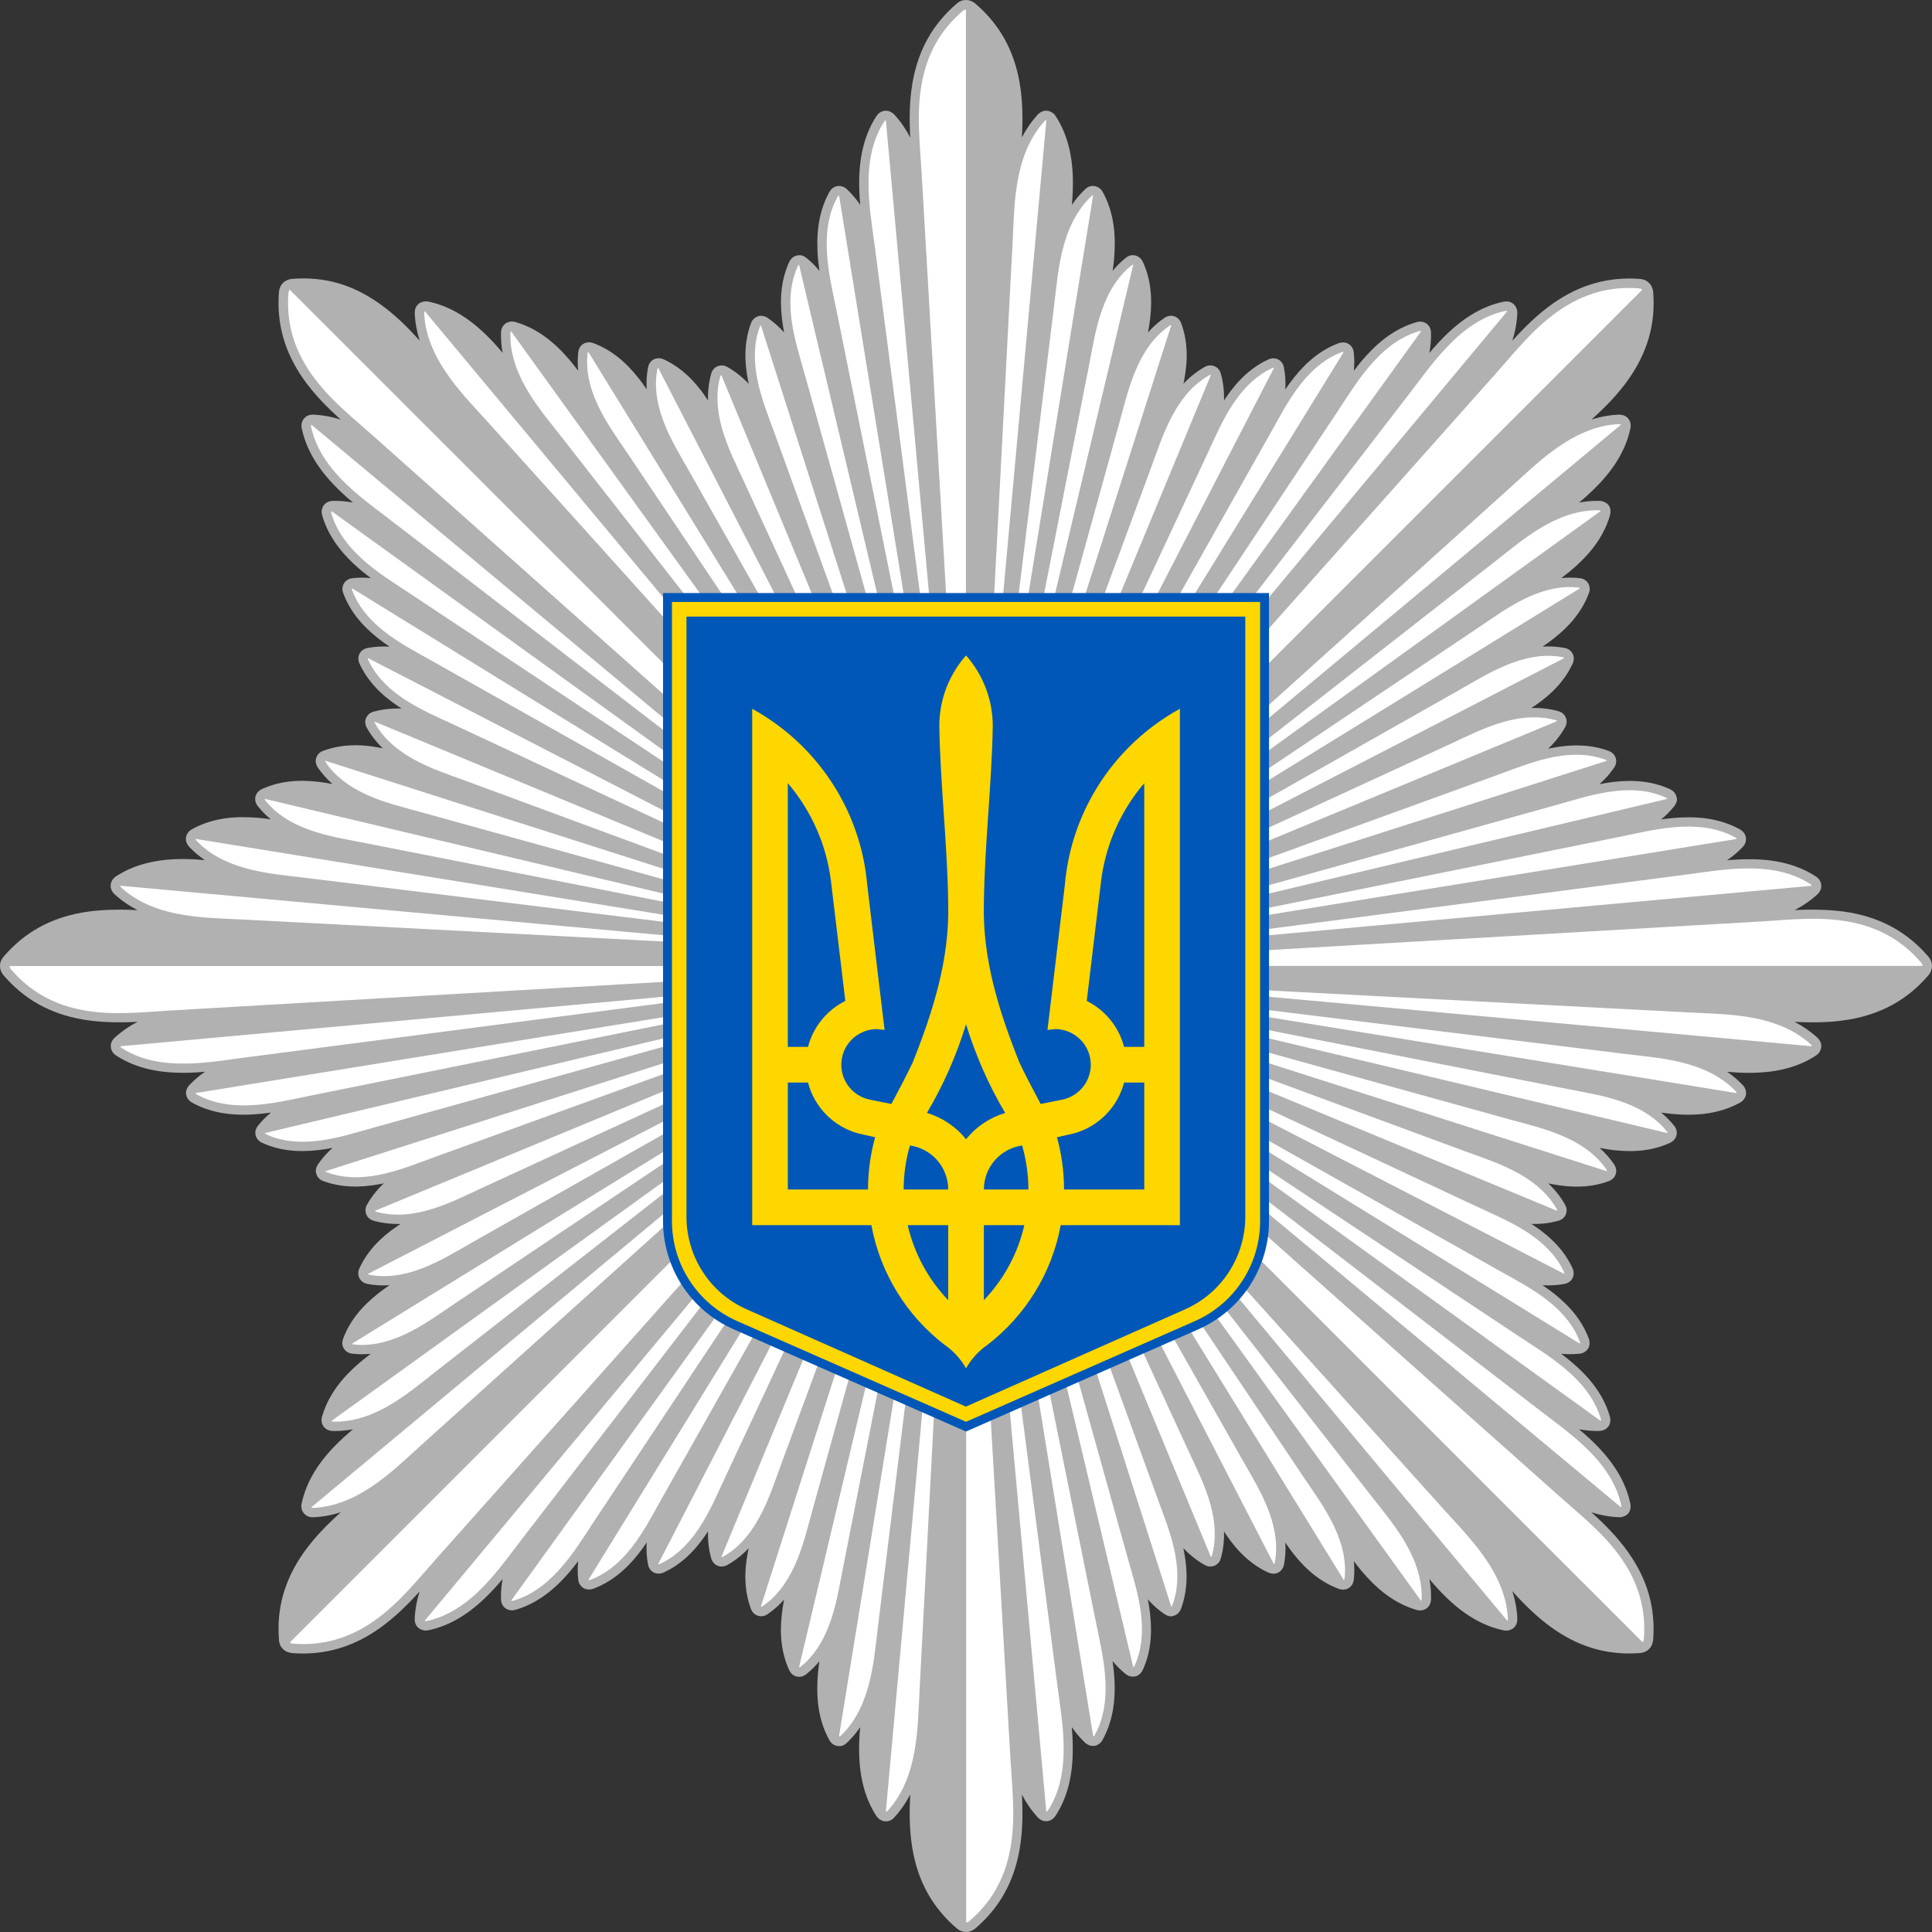
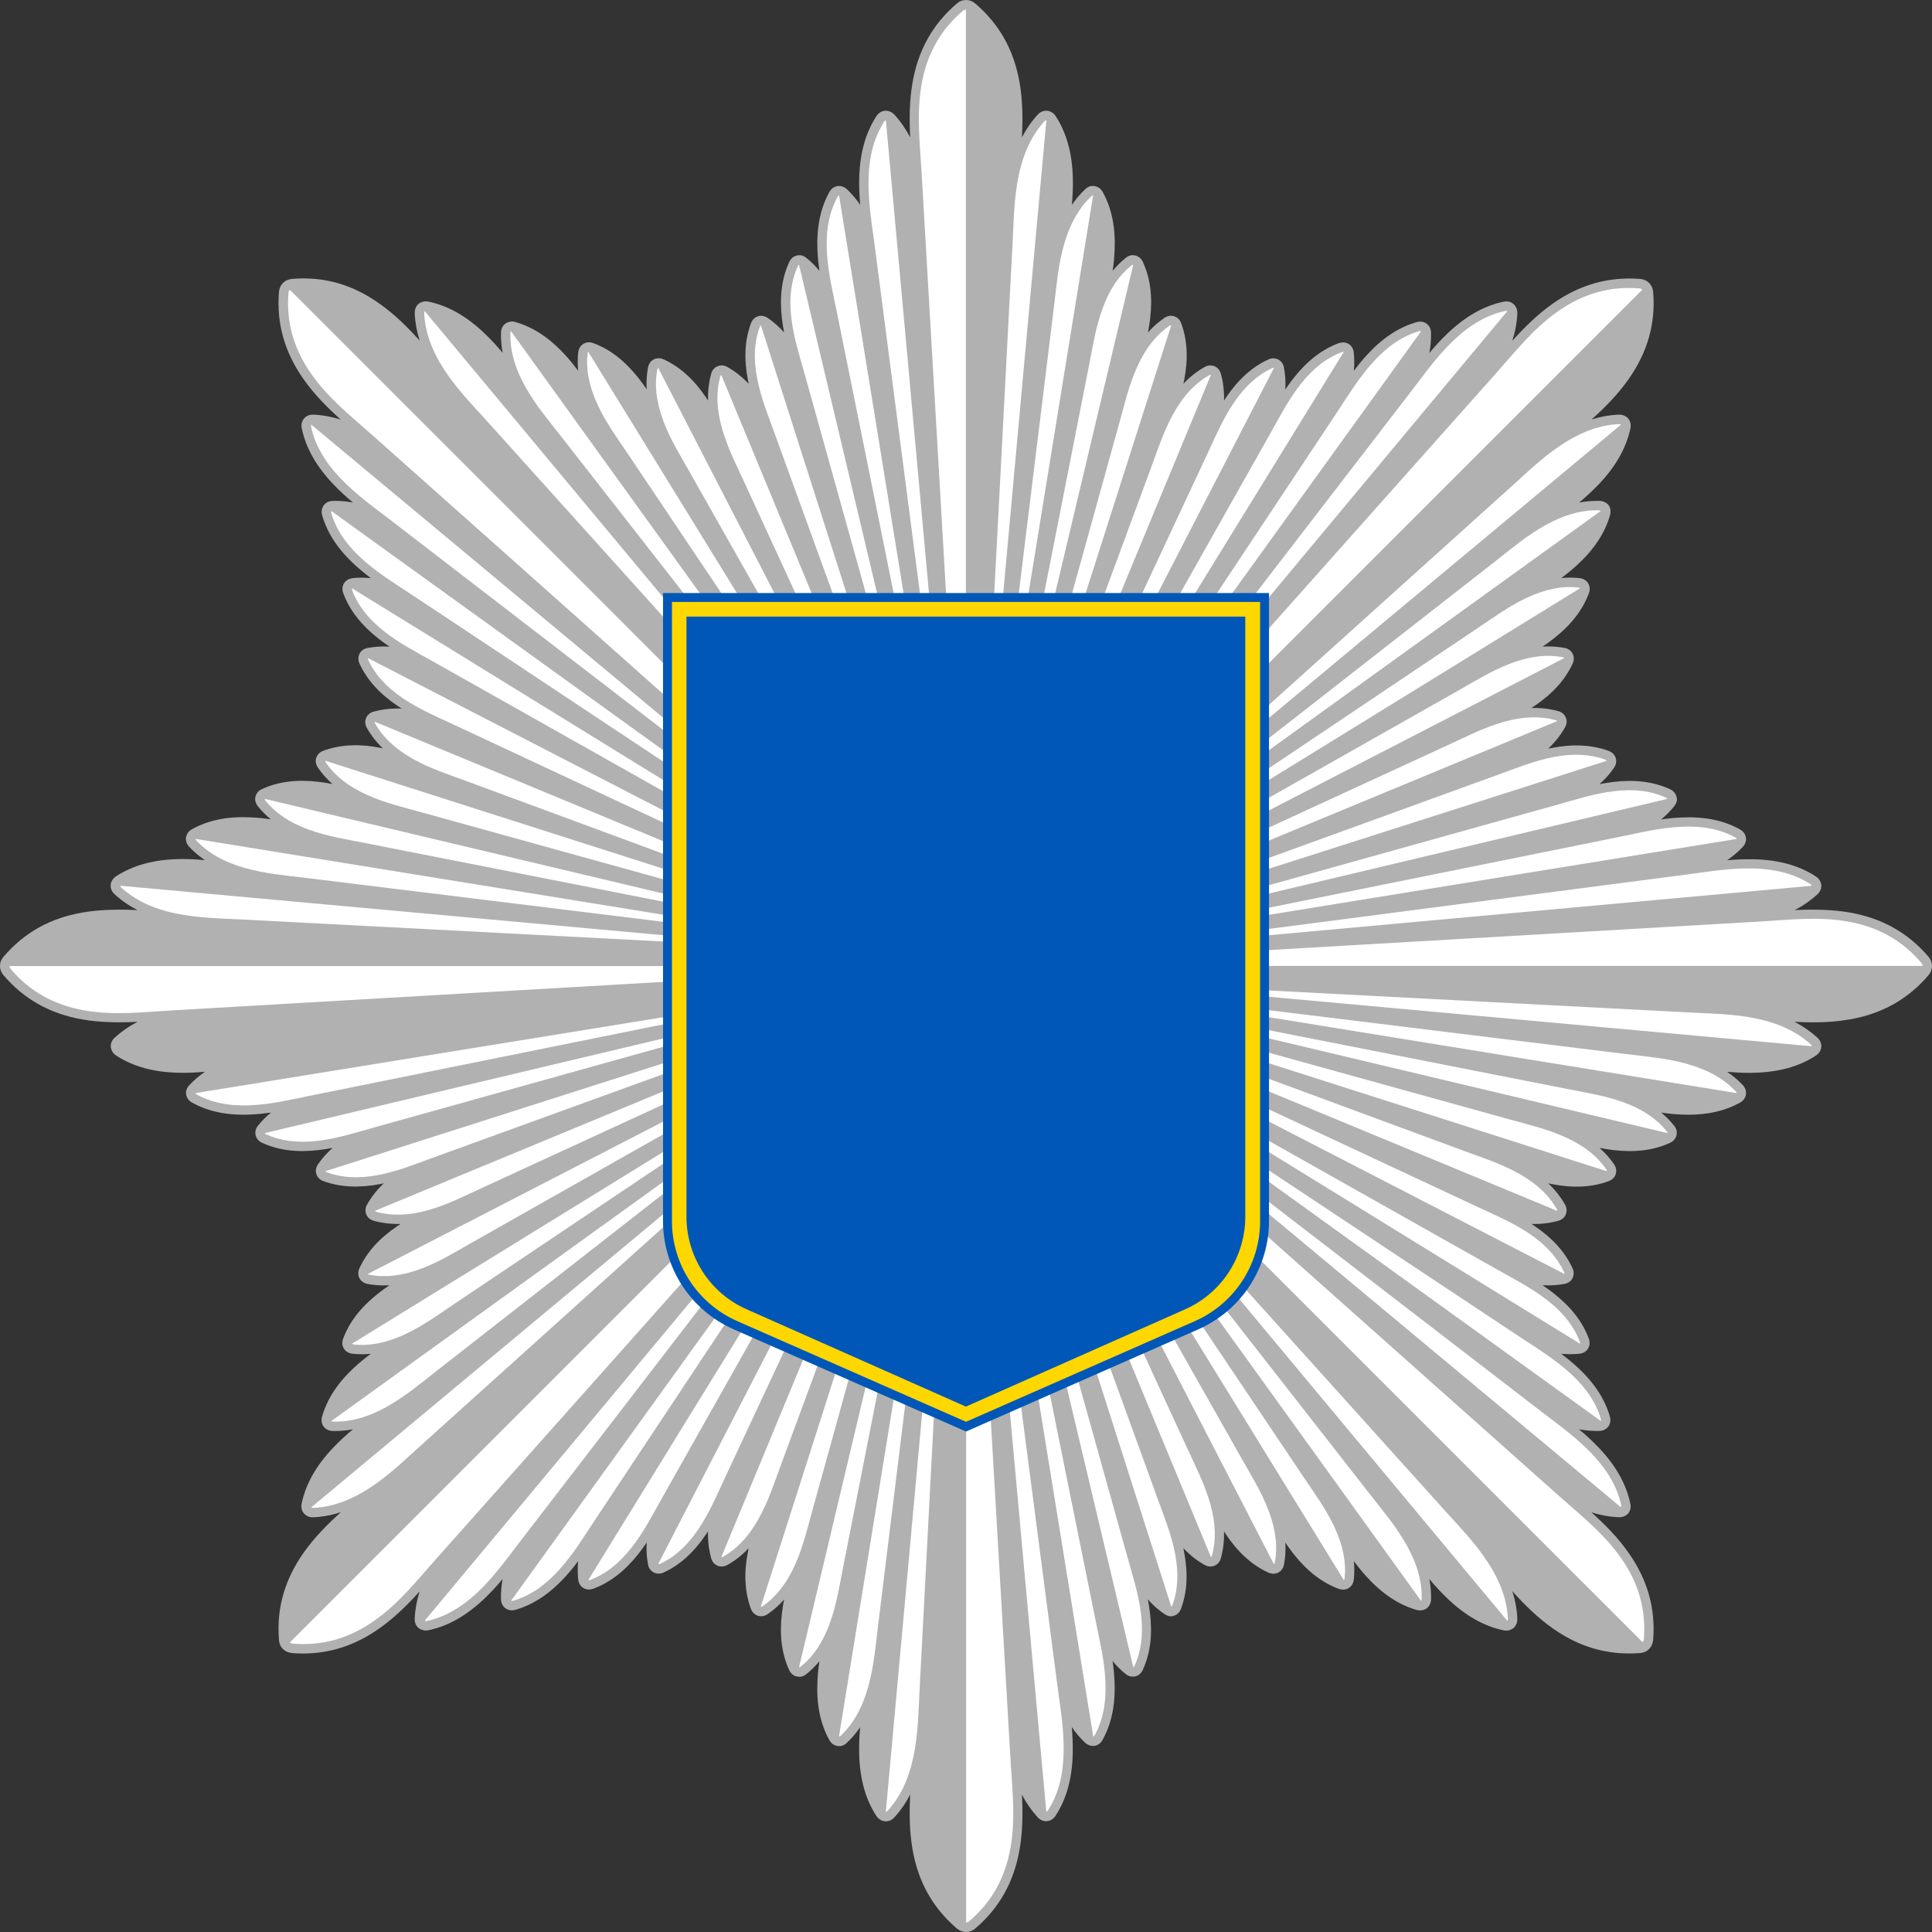
<svg xmlns="http://www.w3.org/2000/svg" width="48" height="48" viewBox="0 0 48 48" fill="none">
  <rect x="0" y="0" width="48" height="48" fill="#333333" stroke="none" />
  <g clip-path="url(#clip0_6761_223948)">
    <path d="M24.001 48H23.999C23.915 47.999 23.838 47.968 23.768 47.909C23.171 47.395 22.813 46.755 22.672 45.95C22.591 45.481 22.591 45.026 22.614 44.582C22.506 44.793 22.376 44.981 22.223 45.148C22.219 45.153 22.215 45.157 22.211 45.161C22.143 45.234 22.063 45.251 22.009 45.251C22.005 45.251 22 45.251 21.997 45.251C21.971 45.25 21.946 45.244 21.923 45.235C21.872 45.218 21.818 45.184 21.773 45.117C21.501 44.698 21.362 44.194 21.346 43.574C21.34 43.349 21.351 43.128 21.37 42.912C21.274 43.054 21.165 43.182 21.044 43.296L21.039 43.301C20.958 43.376 20.89 43.387 20.826 43.38C20.819 43.38 20.811 43.379 20.804 43.378C20.797 43.377 20.79 43.375 20.783 43.373C20.732 43.361 20.657 43.327 20.605 43.232C20.379 42.825 20.283 42.348 20.309 41.772C20.316 41.602 20.334 41.436 20.357 41.273C20.258 41.393 20.151 41.499 20.033 41.594C19.968 41.645 19.909 41.666 19.824 41.658C19.807 41.656 19.791 41.653 19.775 41.648C19.727 41.632 19.654 41.593 19.608 41.495C19.422 41.088 19.362 40.629 19.426 40.086C19.44 39.969 19.458 39.854 19.48 39.742C19.357 39.881 19.221 40.001 19.073 40.102C19.067 40.106 19.061 40.11 19.056 40.113C18.997 40.148 18.939 40.165 18.866 40.151C18.846 40.149 18.826 40.143 18.808 40.135C18.762 40.116 18.694 40.071 18.656 39.971C18.502 39.552 18.477 39.089 18.582 38.553C18.588 38.523 18.594 38.494 18.6 38.465C18.441 38.634 18.266 38.772 18.074 38.88C17.999 38.923 17.909 38.931 17.836 38.904C17.833 38.903 17.83 38.901 17.827 38.9C17.784 38.882 17.706 38.835 17.672 38.722L17.669 38.713C17.61 38.5 17.584 38.278 17.591 38.044C17.575 38.069 17.559 38.094 17.542 38.119C17.237 38.571 16.893 38.882 16.489 39.068C16.483 39.071 16.477 39.073 16.471 39.076C16.416 39.097 16.364 39.103 16.302 39.089C16.282 39.085 16.263 39.078 16.244 39.069L16.241 39.067C16.199 39.045 16.128 38.993 16.102 38.881C16.102 38.876 16.101 38.872 16.1 38.867C16.066 38.691 16.055 38.51 16.067 38.324C16.002 38.419 15.934 38.513 15.861 38.606C15.522 39.034 15.155 39.317 14.739 39.472C14.713 39.482 14.659 39.492 14.632 39.492C14.611 39.492 14.585 39.488 14.56 39.481C14.537 39.476 14.515 39.467 14.493 39.454C14.452 39.429 14.381 39.368 14.366 39.246C14.35 39.094 14.349 38.941 14.364 38.786C14.265 38.918 14.16 39.048 14.045 39.173C13.656 39.599 13.25 39.868 12.803 39.996C12.793 39.999 12.782 40.001 12.771 40.003C12.708 40.014 12.667 40.007 12.619 39.989C12.594 39.98 12.57 39.968 12.549 39.951C12.512 39.922 12.451 39.855 12.447 39.736C12.442 39.568 12.456 39.399 12.488 39.23C12.349 39.396 12.2 39.559 12.037 39.715C11.589 40.142 11.133 40.4 10.646 40.503C10.63 40.506 10.592 40.511 10.576 40.511C10.546 40.511 10.508 40.502 10.474 40.489C10.438 40.477 10.407 40.457 10.381 40.43C10.355 40.407 10.299 40.336 10.303 40.214C10.313 39.988 10.354 39.764 10.425 39.539C10.128 39.867 9.808 40.188 9.42 40.461C8.826 40.878 8.206 41.081 7.525 41.081C7.438 41.081 7.35 41.078 7.262 41.071C7.25 41.07 7.237 41.068 7.225 41.065C7.149 41.053 7.091 41.025 7.045 40.983C7.035 40.975 7.027 40.966 7.018 40.957C7.015 40.953 7.012 40.949 7.009 40.945C6.972 40.91 6.94 40.838 6.931 40.751C6.93 40.742 6.93 40.732 6.93 40.722C6.871 39.956 7.071 39.25 7.54 38.581C7.814 38.192 8.137 37.87 8.468 37.571C8.24 37.644 8.014 37.686 7.786 37.696C7.676 37.704 7.595 37.649 7.557 37.607L7.552 37.601C7.519 37.563 7.468 37.481 7.494 37.356C7.598 36.867 7.855 36.411 8.283 35.962C8.438 35.799 8.601 35.65 8.768 35.511C8.619 35.539 8.472 35.553 8.325 35.553H8.324L8.264 35.552C8.152 35.548 8.087 35.497 8.054 35.459C8.049 35.454 8.044 35.447 8.04 35.442C8.011 35.402 7.967 35.318 8.001 35.197C8.129 34.749 8.398 34.343 8.824 33.954C8.95 33.839 9.079 33.734 9.212 33.635C9.137 33.642 9.064 33.646 8.99 33.646C8.91 33.646 8.832 33.641 8.755 33.633C8.75 33.632 8.745 33.632 8.74 33.63C8.628 33.613 8.571 33.548 8.546 33.509C8.542 33.502 8.538 33.496 8.535 33.489C8.534 33.487 8.533 33.486 8.532 33.484C8.518 33.461 8.486 33.383 8.519 33.278C8.521 33.271 8.523 33.266 8.525 33.26C8.68 32.843 8.964 32.476 9.392 32.138C9.485 32.064 9.58 31.996 9.675 31.932C9.628 31.934 9.58 31.936 9.533 31.936C9.399 31.936 9.266 31.924 9.138 31.9C9.134 31.899 9.13 31.899 9.126 31.898C9.009 31.874 8.955 31.802 8.933 31.761C8.931 31.759 8.93 31.756 8.928 31.753C8.928 31.752 8.927 31.752 8.927 31.751C8.907 31.708 8.88 31.621 8.929 31.512C9.115 31.106 9.426 30.762 9.879 30.457C9.903 30.44 9.928 30.424 9.953 30.408C9.722 30.415 9.501 30.389 9.292 30.332C9.288 30.331 9.285 30.33 9.281 30.328C9.174 30.296 9.124 30.229 9.102 30.177C9.097 30.167 9.094 30.157 9.091 30.145C9.076 30.097 9.068 30.018 9.119 29.928C9.228 29.735 9.366 29.56 9.536 29.399C9.508 29.406 9.479 29.411 9.45 29.417C8.918 29.52 8.448 29.496 8.034 29.344C7.931 29.307 7.886 29.235 7.867 29.188C7.861 29.174 7.857 29.159 7.854 29.144V29.143C7.845 29.121 7.832 29.029 7.9 28.929C8.002 28.779 8.123 28.643 8.263 28.518C8.15 28.541 8.035 28.559 7.917 28.573C7.373 28.637 6.915 28.578 6.511 28.392C6.423 28.351 6.382 28.289 6.363 28.243C6.354 28.222 6.348 28.201 6.346 28.179C6.339 28.129 6.344 28.05 6.408 27.969C6.503 27.85 6.611 27.741 6.732 27.642C6.568 27.665 6.402 27.682 6.232 27.69C5.651 27.717 5.178 27.619 4.772 27.394C4.672 27.337 4.639 27.258 4.628 27.208C4.624 27.191 4.622 27.174 4.622 27.157C4.619 27.136 4.622 27.046 4.704 26.959C4.82 26.836 4.95 26.726 5.093 26.628C4.915 26.644 4.735 26.654 4.552 26.654L4.429 26.652C3.81 26.637 3.306 26.497 2.888 26.226C2.799 26.167 2.768 26.094 2.758 26.042C2.754 26.026 2.752 26.009 2.752 25.992V25.992C2.75 25.956 2.759 25.863 2.851 25.779C3.019 25.626 3.206 25.496 3.417 25.387C2.937 25.412 2.458 25.4 2.05 25.328C1.245 25.188 0.604 24.83 0.092 24.235C0.033 24.165 0.002 24.089 0 24.01C-0 23.997 0 23.983 0.002 23.97C0.001 23.913 0.031 23.837 0.09 23.767C0.604 23.169 1.244 22.811 2.05 22.671C2.458 22.599 2.938 22.588 3.417 22.612C3.205 22.503 3.016 22.372 2.848 22.218C2.755 22.134 2.746 22.04 2.749 21.992C2.749 21.988 2.75 21.985 2.75 21.982C2.752 21.959 2.757 21.937 2.766 21.916C2.784 21.867 2.817 21.815 2.883 21.772C3.302 21.5 3.806 21.36 4.425 21.344L4.548 21.343C4.731 21.343 4.911 21.353 5.089 21.369C4.948 21.273 4.821 21.165 4.707 21.046C4.706 21.045 4.706 21.044 4.705 21.044C4.704 21.043 4.703 21.041 4.702 21.04C4.702 21.04 4.702 21.04 4.702 21.04C4.618 20.949 4.615 20.86 4.62 20.815C4.621 20.808 4.622 20.802 4.623 20.796C4.625 20.784 4.629 20.772 4.633 20.761C4.648 20.713 4.685 20.65 4.767 20.603C5.176 20.377 5.646 20.279 6.228 20.307C6.398 20.314 6.564 20.331 6.727 20.355C6.607 20.256 6.5 20.148 6.406 20.03C6.334 19.939 6.335 19.853 6.344 19.805C6.346 19.792 6.35 19.779 6.354 19.767C6.371 19.719 6.411 19.649 6.507 19.605C6.91 19.419 7.369 19.36 7.914 19.424C8.031 19.438 8.146 19.456 8.259 19.478C8.119 19.354 7.999 19.218 7.897 19.07C7.895 19.066 7.893 19.063 7.891 19.06C7.83 18.964 7.841 18.877 7.855 18.832C7.86 18.816 7.867 18.8 7.875 18.785C7.899 18.739 7.945 18.683 8.034 18.652C8.446 18.5 8.911 18.474 9.447 18.579C9.468 18.584 9.489 18.588 9.511 18.592C9.35 18.438 9.219 18.269 9.115 18.085C9.054 17.978 9.075 17.888 9.093 17.844C9.096 17.835 9.1 17.826 9.104 17.818C9.128 17.774 9.176 17.713 9.273 17.683C9.276 17.682 9.279 17.682 9.282 17.681V17.681C9.502 17.62 9.736 17.595 9.979 17.604C9.946 17.584 9.914 17.562 9.882 17.541C9.429 17.236 9.118 16.891 8.932 16.488C8.889 16.39 8.903 16.312 8.922 16.265C8.922 16.265 8.922 16.264 8.923 16.263C8.925 16.256 8.928 16.25 8.931 16.244C8.932 16.242 8.933 16.239 8.935 16.237C8.957 16.195 9.012 16.122 9.13 16.099C9.31 16.065 9.492 16.055 9.677 16.066C9.582 16.001 9.487 15.933 9.394 15.859C8.966 15.521 8.682 15.154 8.528 14.737C8.525 14.731 8.524 14.726 8.522 14.72C8.491 14.623 8.516 14.549 8.538 14.506C8.541 14.5 8.545 14.494 8.549 14.488C8.574 14.449 8.633 14.382 8.748 14.366C8.759 14.364 8.771 14.363 8.782 14.363C8.881 14.349 9.058 14.347 9.214 14.363C9.082 14.264 8.952 14.158 8.826 14.043C8.401 13.655 8.132 13.248 8.004 12.802C7.97 12.678 8.014 12.595 8.043 12.556L8.052 12.544C8.083 12.506 8.149 12.449 8.264 12.445L8.327 12.444C8.474 12.444 8.622 12.458 8.77 12.486C8.604 12.347 8.44 12.198 8.285 12.035C7.858 11.586 7.6 11.131 7.497 10.643C7.471 10.516 7.522 10.434 7.555 10.396C7.559 10.391 7.563 10.387 7.567 10.383L7.57 10.38C7.591 10.356 7.658 10.301 7.772 10.301C8.007 10.311 8.236 10.352 8.465 10.425C8.135 10.127 7.813 9.806 7.54 9.418C7.07 8.749 6.87 8.043 6.93 7.26C6.93 7.257 6.93 7.254 6.931 7.251C6.939 7.162 6.972 7.088 7.028 7.032C7.032 7.027 7.037 7.022 7.042 7.018C7.1 6.966 7.172 6.936 7.259 6.928C8.065 6.867 8.75 7.067 9.42 7.538C9.808 7.811 10.13 8.133 10.427 8.463C10.355 8.237 10.314 8.012 10.304 7.785C10.299 7.665 10.352 7.594 10.388 7.56C10.392 7.556 10.396 7.552 10.4 7.549C10.401 7.548 10.402 7.547 10.404 7.546C10.417 7.535 10.431 7.526 10.446 7.518L10.447 7.519C10.449 7.518 10.452 7.517 10.454 7.515C10.52 7.486 10.586 7.48 10.648 7.494C11.133 7.596 11.588 7.854 12.037 8.281C12.201 8.436 12.349 8.6 12.488 8.766C12.456 8.597 12.443 8.43 12.447 8.262C12.451 8.141 12.513 8.074 12.549 8.045C12.549 8.045 12.549 8.045 12.549 8.045C12.555 8.041 12.56 8.037 12.565 8.033C12.571 8.029 12.578 8.025 12.585 8.022C12.596 8.016 12.607 8.011 12.618 8.007C12.684 7.983 12.744 7.983 12.802 8C13.25 8.128 13.657 8.397 14.045 8.823C14.16 8.948 14.265 9.078 14.364 9.21C14.349 9.056 14.35 8.903 14.366 8.753C14.38 8.641 14.438 8.581 14.479 8.552C14.504 8.534 14.533 8.521 14.563 8.514C14.626 8.497 14.678 8.502 14.734 8.522C15.156 8.678 15.523 8.962 15.861 9.391C15.934 9.483 16.003 9.577 16.067 9.673C16.055 9.486 16.067 9.306 16.1 9.129C16.124 9.011 16.192 8.956 16.236 8.932C16.253 8.923 16.271 8.916 16.289 8.911C16.358 8.892 16.419 8.899 16.478 8.924C16.482 8.925 16.485 8.927 16.489 8.928C16.893 9.114 17.238 9.425 17.543 9.878C17.559 9.902 17.576 9.927 17.591 9.952C17.584 9.719 17.611 9.498 17.669 9.286C17.702 9.167 17.781 9.118 17.826 9.099C17.84 9.093 17.856 9.088 17.872 9.085C17.945 9.069 18.005 9.082 18.067 9.115C18.263 9.226 18.44 9.365 18.602 9.536C18.595 9.507 18.589 9.478 18.583 9.448C18.479 8.913 18.503 8.45 18.657 8.033C18.697 7.927 18.768 7.883 18.815 7.864C18.82 7.862 18.825 7.86 18.831 7.858C18.907 7.834 18.998 7.848 19.071 7.897C19.221 8 19.357 8.12 19.481 8.26C19.46 8.147 19.441 8.033 19.427 7.915C19.364 7.373 19.423 6.913 19.608 6.509C19.654 6.41 19.727 6.37 19.774 6.355C19.775 6.354 19.776 6.354 19.777 6.354C19.792 6.349 19.807 6.345 19.823 6.343C19.886 6.336 19.95 6.34 20.033 6.407C20.152 6.501 20.259 6.608 20.358 6.729C20.335 6.566 20.317 6.399 20.31 6.23C20.284 5.654 20.381 5.176 20.606 4.77C20.664 4.666 20.748 4.634 20.798 4.625C20.801 4.624 20.804 4.624 20.806 4.623C20.819 4.621 20.829 4.62 20.845 4.621C20.898 4.621 20.971 4.635 21.042 4.702C21.164 4.818 21.274 4.947 21.372 5.09C21.352 4.873 21.342 4.653 21.347 4.427C21.363 3.808 21.503 3.304 21.774 2.886C21.837 2.789 21.92 2.761 21.971 2.754C21.975 2.753 21.978 2.753 21.981 2.752C21.988 2.751 21.993 2.748 22.001 2.751C22.01 2.751 22.019 2.751 22.028 2.752C22.084 2.756 22.149 2.777 22.212 2.84C22.215 2.843 22.219 2.847 22.222 2.85C22.375 3.017 22.505 3.205 22.614 3.416C22.591 2.973 22.591 2.518 22.672 2.05C22.813 1.244 23.171 0.604 23.767 0.092C23.774 0.086 23.783 0.079 23.791 0.074C23.838 0.031 23.914 0.001 23.995 0H24.004C24.088 0.001 24.165 0.031 24.235 0.091L24.239 0.095C24.833 0.607 25.19 1.246 25.331 2.05C25.412 2.517 25.412 2.972 25.389 3.414C25.498 3.204 25.628 3.016 25.781 2.849C25.858 2.767 25.938 2.75 25.992 2.75H25.997C26.028 2.75 26.058 2.756 26.086 2.769C26.133 2.786 26.182 2.818 26.223 2.877C26.225 2.88 26.226 2.882 26.228 2.885H26.228C26.499 3.303 26.639 3.807 26.655 4.426C26.66 4.652 26.65 4.873 26.631 5.09C26.728 4.947 26.837 4.819 26.959 4.703C27.04 4.626 27.11 4.616 27.174 4.62C27.182 4.62 27.189 4.621 27.197 4.623C27.204 4.624 27.21 4.625 27.216 4.627C27.266 4.639 27.342 4.672 27.395 4.767C27.621 5.175 27.718 5.653 27.692 6.228C27.685 6.399 27.668 6.565 27.644 6.729C27.743 6.608 27.851 6.501 27.969 6.407L27.976 6.401C28.068 6.331 28.146 6.333 28.204 6.347C28.215 6.349 28.225 6.352 28.234 6.356C28.282 6.372 28.351 6.413 28.394 6.508C28.58 6.911 28.639 7.371 28.575 7.914C28.561 8.032 28.543 8.147 28.521 8.26C28.644 8.121 28.779 8.001 28.927 7.9C28.93 7.898 28.933 7.896 28.936 7.894C29.006 7.848 29.094 7.833 29.168 7.856C29.175 7.858 29.183 7.861 29.19 7.864C29.237 7.883 29.31 7.928 29.347 8.034C29.5 8.448 29.524 8.911 29.42 9.447C29.414 9.477 29.408 9.506 29.401 9.535C29.561 9.365 29.736 9.227 29.928 9.118C29.932 9.116 29.935 9.114 29.939 9.112C29.995 9.082 30.061 9.069 30.135 9.086C30.147 9.089 30.16 9.093 30.172 9.098C30.218 9.116 30.299 9.165 30.332 9.286C30.391 9.499 30.417 9.72 30.41 9.952C30.425 9.928 30.441 9.904 30.457 9.88C30.763 9.428 31.107 9.117 31.511 8.931C31.514 8.929 31.518 8.927 31.522 8.926C31.581 8.901 31.638 8.894 31.707 8.912C31.721 8.916 31.735 8.921 31.749 8.927C31.751 8.928 31.752 8.929 31.754 8.929C31.758 8.932 31.763 8.934 31.768 8.937C31.812 8.963 31.878 9.018 31.899 9.13C31.933 9.307 31.944 9.489 31.933 9.676C31.997 9.581 32.065 9.486 32.139 9.393C32.477 8.965 32.844 8.681 33.261 8.526C33.286 8.517 33.34 8.507 33.368 8.507C33.41 8.507 33.45 8.516 33.486 8.534C33.494 8.538 33.501 8.542 33.508 8.546C33.549 8.572 33.619 8.632 33.633 8.753C33.65 8.905 33.651 9.058 33.636 9.213C33.735 9.081 33.84 8.951 33.955 8.825C34.344 8.4 34.75 8.131 35.196 8.003C35.217 7.997 35.262 7.99 35.283 7.99C35.339 7.99 35.392 8.007 35.437 8.037L35.446 8.044C35.455 8.051 35.463 8.058 35.472 8.067C35.495 8.083 35.548 8.149 35.553 8.261C35.557 8.43 35.544 8.6 35.512 8.77C35.651 8.603 35.8 8.44 35.963 8.284C36.412 7.857 36.867 7.599 37.355 7.496C37.371 7.493 37.409 7.488 37.424 7.488C37.491 7.488 37.551 7.51 37.6 7.551C37.608 7.558 37.616 7.566 37.624 7.574C37.624 7.575 37.625 7.576 37.626 7.577C37.66 7.614 37.701 7.682 37.697 7.785C37.687 8.014 37.646 8.24 37.573 8.467C37.871 8.137 38.193 7.814 38.583 7.54C39.253 7.069 39.965 6.872 40.741 6.929C40.742 6.929 40.743 6.93 40.745 6.93C40.852 6.939 40.922 6.983 40.963 7.021L40.969 7.027C40.97 7.028 40.971 7.029 40.973 7.031C41.03 7.089 41.062 7.161 41.072 7.247C41.073 7.257 41.074 7.268 41.074 7.279C41.132 8.045 40.932 8.751 40.463 9.419C40.191 9.806 39.871 10.126 39.543 10.422C39.767 10.351 39.99 10.311 40.215 10.301H40.216C40.325 10.301 40.39 10.339 40.426 10.371C40.432 10.376 40.437 10.382 40.442 10.387C40.445 10.39 40.448 10.393 40.451 10.397V10.396C40.483 10.435 40.534 10.518 40.507 10.644C40.403 11.13 40.146 11.586 39.719 12.034C39.563 12.197 39.4 12.346 39.233 12.486C39.382 12.458 39.53 12.444 39.677 12.444L39.738 12.444C39.797 12.446 39.844 12.462 39.879 12.482C39.956 12.518 40.011 12.597 40.011 12.687C40.014 12.72 40.012 12.758 40 12.8C39.872 13.247 39.603 13.654 39.178 14.043C39.052 14.158 38.922 14.263 38.79 14.362C38.944 14.346 39.098 14.347 39.247 14.364L39.255 14.365C39.361 14.379 39.42 14.437 39.449 14.478C39.458 14.491 39.466 14.505 39.472 14.52C39.493 14.564 39.509 14.633 39.482 14.72C39.48 14.725 39.478 14.731 39.476 14.736C39.321 15.153 39.038 15.52 38.609 15.858C38.517 15.932 38.422 16 38.326 16.065C38.511 16.053 38.693 16.064 38.87 16.097L38.874 16.098C38.982 16.119 39.037 16.181 39.063 16.225C39.064 16.227 39.064 16.228 39.065 16.229C39.075 16.246 39.083 16.264 39.089 16.282C39.104 16.331 39.11 16.401 39.073 16.485C38.886 16.89 38.575 17.234 38.122 17.54C38.097 17.557 38.071 17.574 38.045 17.59C38.282 17.584 38.503 17.61 38.715 17.668C38.827 17.698 38.878 17.774 38.898 17.818C38.9 17.822 38.902 17.825 38.903 17.829C38.922 17.874 38.944 17.967 38.881 18.074C38.772 18.266 38.634 18.441 38.464 18.601C38.493 18.595 38.522 18.589 38.552 18.583C39.083 18.479 39.554 18.504 39.968 18.656C40.07 18.697 40.115 18.761 40.135 18.813C40.139 18.821 40.141 18.829 40.144 18.837C40.157 18.881 40.169 18.969 40.106 19.066C40.104 19.069 40.102 19.071 40.101 19.073C39.999 19.222 39.879 19.358 39.739 19.482C39.852 19.46 39.967 19.441 40.085 19.427C40.629 19.363 41.087 19.422 41.492 19.608C41.584 19.651 41.624 19.717 41.642 19.764C41.645 19.773 41.648 19.782 41.651 19.791C41.674 19.852 41.666 19.908 41.636 19.966C41.633 19.97 41.631 19.975 41.628 19.979C41.621 19.993 41.612 20.008 41.601 20.022C41.598 20.026 41.596 20.03 41.593 20.034C41.498 20.152 41.391 20.26 41.27 20.359C41.434 20.335 41.6 20.318 41.77 20.31C42.352 20.284 42.823 20.381 43.23 20.607C43.329 20.663 43.362 20.741 43.373 20.79C43.377 20.803 43.378 20.816 43.379 20.829C43.383 20.88 43.373 20.963 43.297 21.043C43.295 21.045 43.293 21.048 43.291 21.05C43.177 21.169 43.051 21.276 42.91 21.372C43.127 21.353 43.349 21.344 43.573 21.348C44.192 21.363 44.696 21.503 45.114 21.775C45.2 21.831 45.232 21.902 45.243 21.954C45.248 21.973 45.25 21.993 45.25 22.012C45.252 22.048 45.24 22.137 45.153 22.22C44.985 22.373 44.798 22.503 44.589 22.611C45.068 22.587 45.544 22.6 45.951 22.67C46.755 22.811 47.396 23.169 47.908 23.765C47.912 23.768 47.915 23.773 47.918 23.777C47.971 23.842 47.998 23.914 48 23.99C48 23.996 48 24.002 48 24.007C47.997 24.091 47.967 24.165 47.909 24.233C47.396 24.83 46.755 25.188 45.95 25.328C45.674 25.377 45.38 25.4 45.051 25.4C44.895 25.4 44.738 25.395 44.584 25.387C44.795 25.496 44.983 25.626 45.151 25.779C45.238 25.861 45.253 25.946 45.25 26.003C45.249 26.029 45.243 26.055 45.233 26.08C45.216 26.13 45.182 26.183 45.115 26.226C44.698 26.498 44.193 26.638 43.574 26.653C43.532 26.654 43.486 26.657 43.45 26.655C43.267 26.655 43.087 26.645 42.91 26.629C43.053 26.726 43.182 26.835 43.297 26.957C43.301 26.961 43.304 26.965 43.307 26.968C43.373 27.044 43.383 27.121 43.38 27.171C43.379 27.186 43.377 27.202 43.373 27.216C43.36 27.267 43.326 27.341 43.233 27.394C43.231 27.395 43.23 27.395 43.228 27.396C42.864 27.597 42.446 27.695 41.948 27.695C41.891 27.695 41.832 27.694 41.772 27.691C41.601 27.683 41.434 27.666 41.271 27.642C41.392 27.741 41.498 27.849 41.593 27.968L41.593 27.968L41.598 27.973C41.667 28.062 41.664 28.149 41.654 28.197C41.652 28.206 41.65 28.215 41.648 28.223C41.633 28.269 41.596 28.343 41.497 28.39C41.496 28.391 41.494 28.392 41.492 28.393C41.088 28.579 40.63 28.637 40.085 28.574C39.968 28.56 39.853 28.541 39.74 28.519C39.88 28.643 40 28.779 40.102 28.928C40.166 29.024 40.159 29.109 40.146 29.157C40.143 29.17 40.139 29.182 40.134 29.193C40.114 29.241 40.068 29.31 39.965 29.346C39.554 29.498 39.089 29.523 38.553 29.418C38.524 29.412 38.495 29.407 38.466 29.4C38.635 29.56 38.773 29.735 38.882 29.927C38.883 29.928 38.884 29.93 38.885 29.933C38.937 30.029 38.924 30.112 38.906 30.16L38.904 30.168C38.886 30.214 38.838 30.295 38.718 30.33C38.715 30.33 38.713 30.331 38.71 30.331C38.5 30.389 38.278 30.416 38.047 30.408C38.071 30.424 38.096 30.44 38.12 30.456C38.572 30.761 38.883 31.105 39.069 31.509C39.112 31.606 39.098 31.684 39.08 31.731C39.077 31.738 39.075 31.744 39.071 31.752C39.05 31.794 38.999 31.868 38.885 31.895C38.879 31.896 38.874 31.897 38.869 31.898C38.693 31.932 38.51 31.942 38.324 31.931C38.42 31.996 38.514 32.063 38.607 32.137C39.035 32.475 39.319 32.843 39.474 33.259C39.504 33.347 39.495 33.415 39.475 33.464C39.467 33.487 39.455 33.509 39.439 33.528C39.408 33.568 39.349 33.62 39.247 33.632C39.094 33.648 38.942 33.649 38.787 33.634C38.919 33.733 39.049 33.839 39.175 33.954C39.6 34.342 39.869 34.748 39.997 35.195C40.029 35.311 39.992 35.393 39.965 35.433C39.961 35.438 39.957 35.443 39.953 35.448C39.924 35.485 39.857 35.548 39.736 35.551L39.673 35.552C39.526 35.552 39.379 35.538 39.231 35.51C39.397 35.65 39.561 35.798 39.716 35.962C40.144 36.411 40.401 36.866 40.504 37.353C40.516 37.404 40.514 37.448 40.506 37.485C40.494 37.564 40.442 37.63 40.371 37.662C40.335 37.681 40.278 37.7 40.215 37.695C39.988 37.685 39.764 37.645 39.538 37.573C39.867 37.87 40.19 38.191 40.462 38.58C40.933 39.249 41.132 39.954 41.073 40.738C41.072 40.751 41.07 40.765 41.066 40.778C41.05 40.869 41.013 40.925 40.981 40.959C40.974 40.967 40.967 40.974 40.96 40.981C40.904 41.032 40.832 41.062 40.746 41.07C40.653 41.077 40.566 41.08 40.478 41.08C39.797 41.08 39.177 40.877 38.583 40.46C38.194 40.186 37.871 39.863 37.573 39.532C37.646 39.76 37.688 39.986 37.697 40.214C37.702 40.324 37.658 40.392 37.623 40.429C37.62 40.432 37.617 40.435 37.615 40.438C37.608 40.444 37.6 40.451 37.592 40.457C37.576 40.468 37.559 40.478 37.541 40.486C37.491 40.508 37.451 40.518 37.38 40.509C37.371 40.508 37.363 40.507 37.356 40.505C36.868 40.402 36.413 40.145 35.964 39.717C35.801 39.562 35.652 39.399 35.513 39.232C35.545 39.401 35.558 39.569 35.554 39.736C35.55 39.843 35.504 39.907 35.463 39.944C35.456 39.951 35.448 39.957 35.44 39.963C35.432 39.968 35.423 39.974 35.413 39.979C35.406 39.982 35.398 39.986 35.39 39.989C35.341 40.008 35.297 40.017 35.23 40.005C35.219 40.004 35.208 40.002 35.197 39.999C34.751 39.87 34.345 39.601 33.956 39.176C33.841 39.05 33.736 38.921 33.637 38.789C33.652 38.943 33.651 39.095 33.635 39.246C33.621 39.358 33.562 39.418 33.52 39.447C33.513 39.453 33.504 39.458 33.495 39.463C33.487 39.468 33.478 39.471 33.468 39.475C33.465 39.476 33.462 39.477 33.458 39.479C33.429 39.488 33.395 39.495 33.369 39.495C33.343 39.495 33.291 39.485 33.267 39.477C32.845 39.32 32.478 39.037 32.139 38.608C32.066 38.515 31.998 38.421 31.934 38.325C31.945 38.512 31.934 38.693 31.901 38.87C31.876 38.993 31.801 39.048 31.758 39.07L31.755 39.072C31.752 39.073 31.749 39.075 31.746 39.076C31.743 39.077 31.738 39.079 31.734 39.081C31.726 39.084 31.718 39.086 31.71 39.088C31.685 39.095 31.658 39.099 31.637 39.099C31.605 39.099 31.543 39.085 31.513 39.071C31.108 38.885 30.763 38.574 30.458 38.121C30.442 38.096 30.426 38.072 30.41 38.047C30.417 38.28 30.391 38.501 30.332 38.713C30.301 38.831 30.22 38.881 30.174 38.9C30.164 38.905 30.153 38.908 30.141 38.911C30.064 38.931 29.995 38.919 29.929 38.881C29.735 38.771 29.559 38.632 29.399 38.462C29.405 38.49 29.411 38.52 29.417 38.549C29.521 39.085 29.497 39.548 29.343 39.965C29.326 40.012 29.302 40.047 29.276 40.074C29.246 40.107 29.207 40.132 29.162 40.143C29.107 40.166 29.054 40.161 28.997 40.137C28.989 40.133 28.982 40.13 28.975 40.126C28.959 40.118 28.944 40.11 28.929 40.1C28.779 39.998 28.642 39.877 28.518 39.736C28.54 39.849 28.559 39.965 28.572 40.082C28.636 40.625 28.577 41.085 28.392 41.489C28.372 41.532 28.347 41.564 28.321 41.587C28.28 41.628 28.224 41.654 28.162 41.655C28.083 41.658 28.028 41.638 27.969 41.592C27.849 41.496 27.74 41.388 27.641 41.267C27.665 41.431 27.682 41.597 27.69 41.768C27.716 42.344 27.618 42.821 27.393 43.227C27.366 43.276 27.334 43.308 27.302 43.33C27.263 43.359 27.215 43.377 27.163 43.377C27.162 43.377 27.159 43.377 27.157 43.377C27.156 43.377 27.154 43.377 27.153 43.377V43.377C27.106 43.377 27.036 43.364 26.967 43.304C26.961 43.299 26.955 43.294 26.95 43.288C26.831 43.175 26.724 43.049 26.628 42.908C26.647 43.124 26.657 43.345 26.652 43.571C26.636 44.19 26.497 44.694 26.225 45.112C26.189 45.167 26.147 45.2 26.108 45.219C26.075 45.238 26.033 45.246 25.995 45.247H25.992C25.992 45.247 25.991 45.247 25.99 45.247V45.247C25.936 45.247 25.855 45.23 25.78 45.151C25.777 45.147 25.773 45.142 25.77 45.138C25.621 44.973 25.495 44.791 25.39 44.587C25.412 45.03 25.412 45.484 25.331 45.95C25.19 46.756 24.832 47.396 24.237 47.908H24.236C24.236 47.909 24.235 47.909 24.235 47.91C24.168 47.966 24.094 47.997 24.017 47.999C24.011 48 24.006 48 24.001 48" fill="#B1B1B1" />
    <path d="M23.998 0.238C23.997 0.238 23.997 0.238 23.997 0.238C23.971 0.239 23.944 0.25 23.915 0.274C23.915 0.274 23.915 0.274 23.914 0.275V0.275C23.914 0.275 23.914 0.275 23.914 0.275C23.384 0.731 23.032 1.318 22.896 2.097C22.767 2.842 22.854 3.553 22.896 4.276L23.971 22.771L23.973 23.722H23.998V0.238C23.998 0.238 23.998 0.238 23.998 0.238L23.998 0.238Z" fill="white" />
    <path d="M47.765 23.997C47.765 23.997 47.765 23.996 47.765 23.996C47.765 23.97 47.754 23.943 47.729 23.914C47.729 23.914 47.729 23.913 47.728 23.913C47.728 23.913 47.728 23.913 47.728 23.913C47.273 23.383 46.685 23.031 45.906 22.895C45.161 22.765 44.451 22.853 43.727 22.895L25.233 23.97L24.281 23.972V23.997H47.765C47.765 23.997 47.765 23.997 47.765 23.997L47.765 23.997Z" fill="white" />
    <path d="M0.238 24.001H23.722V24.026L22.771 24.029L4.276 25.103C3.553 25.145 2.842 25.233 2.097 25.103C1.318 24.967 0.731 24.616 0.275 24.085C0.275 24.085 0.275 24.085 0.275 24.085C0.275 24.085 0.275 24.085 0.274 24.085C0.25 24.056 0.239 24.029 0.238 24.003C0.238 24.002 0.238 24.002 0.238 24.001L0.238 24.001Z" fill="white" />
    <path d="M24.005 47.762C24.005 47.762 24.005 47.762 24.005 47.762C24.032 47.762 24.058 47.751 24.087 47.726C24.087 47.726 24.088 47.726 24.088 47.725C24.088 47.725 24.088 47.725 24.088 47.725C24.619 47.27 24.97 46.682 25.106 45.903C25.236 45.158 25.148 44.448 25.106 43.724L24.032 25.23L24.029 24.278H24.004V47.762C24.004 47.762 24.004 47.762 24.005 47.762L24.005 47.762Z" fill="white" />
    <path d="M40.803 7.197C40.802 7.197 40.802 7.197 40.802 7.196C40.783 7.178 40.757 7.167 40.719 7.164C40.719 7.164 40.718 7.164 40.718 7.164V7.164C40.718 7.164 40.717 7.164 40.717 7.164C40.02 7.111 39.357 7.278 38.709 7.733C38.091 8.167 37.651 8.732 37.169 9.274L24.851 23.111L24.18 23.785L24.198 23.803L40.803 7.197C40.803 7.197 40.803 7.197 40.803 7.197L40.803 7.197Z" fill="white" />
    <path d="M40.809 40.8C40.809 40.8 40.809 40.799 40.81 40.799C40.828 40.78 40.839 40.754 40.842 40.716C40.842 40.716 40.842 40.715 40.842 40.715C40.842 40.715 40.842 40.715 40.842 40.714C40.895 40.017 40.728 39.354 40.273 38.706C39.839 38.088 39.274 37.648 38.733 37.166L24.895 24.848L24.221 24.177L24.203 24.195L40.809 40.8C40.809 40.8 40.809 40.8 40.809 40.8V40.8Z" fill="white" />
    <path d="M7.199 7.198L23.805 23.804L23.787 23.822L23.113 23.151L9.276 10.833C8.734 10.351 8.169 9.91 7.735 9.292C7.28 8.645 7.113 7.981 7.166 7.284C7.166 7.284 7.166 7.284 7.166 7.284C7.166 7.283 7.166 7.283 7.166 7.283C7.169 7.245 7.18 7.218 7.198 7.199C7.199 7.199 7.199 7.199 7.199 7.198L7.199 7.198Z" fill="white" />
    <path d="M7.204 40.804C7.204 40.804 7.204 40.804 7.204 40.805C7.223 40.823 7.25 40.834 7.287 40.837C7.288 40.837 7.288 40.837 7.289 40.837H7.289C7.289 40.837 7.289 40.837 7.289 40.837C7.986 40.89 8.65 40.723 9.297 40.268C9.915 39.834 10.356 39.269 10.838 38.728L23.156 24.89L23.826 24.216L23.809 24.198L7.203 40.804C7.203 40.804 7.203 40.804 7.204 40.804H7.204Z" fill="white" />
    <path d="M9.311 17.931L23.738 23.907L23.734 23.917L23.149 23.676L11.604 19.412C11.152 19.245 10.7 19.101 10.265 18.858C9.809 18.603 9.508 18.309 9.319 17.975C9.319 17.975 9.319 17.975 9.319 17.975C9.319 17.975 9.319 17.974 9.319 17.974C9.309 17.956 9.306 17.942 9.311 17.931C9.311 17.931 9.311 17.931 9.311 17.931L9.311 17.931Z" fill="white" />
    <path d="M38.685 30.082L24.258 24.106L24.262 24.096L24.847 24.337L36.392 28.601C36.844 28.767 37.296 28.912 37.731 29.155C38.187 29.409 38.487 29.704 38.677 30.038C38.677 30.038 38.677 30.038 38.677 30.038C38.677 30.038 38.677 30.038 38.677 30.038C38.687 30.057 38.69 30.07 38.685 30.081C38.685 30.082 38.685 30.082 38.685 30.082L38.685 30.082Z" fill="white" />
    <path d="M30.084 9.316L24.108 23.743L24.098 23.739L24.339 23.154L28.602 11.608C28.769 11.157 28.914 10.705 29.157 10.27C29.411 9.814 29.706 9.513 30.04 9.324C30.04 9.324 30.04 9.324 30.04 9.324C30.04 9.324 30.04 9.324 30.04 9.324C30.058 9.313 30.073 9.311 30.083 9.316C30.084 9.316 30.084 9.316 30.084 9.316L30.084 9.316Z" fill="white" />
    <path d="M17.922 38.684C17.922 38.684 17.922 38.684 17.922 38.684C17.933 38.689 17.947 38.686 17.965 38.676C17.965 38.676 17.966 38.676 17.966 38.676H17.966C17.966 38.676 17.966 38.676 17.966 38.676C18.3 38.487 18.595 38.186 18.849 37.73C19.092 37.295 19.237 36.843 19.403 36.392L23.667 24.846L23.908 24.261L23.898 24.257L17.922 38.684C17.922 38.684 17.922 38.684 17.922 38.684L17.922 38.684Z" fill="white" />
    <path d="M9.316 30.082L23.744 24.106L23.748 24.117L23.164 24.36L11.985 29.509C11.548 29.71 11.126 29.927 10.647 30.063C10.144 30.206 9.724 30.21 9.353 30.108C9.353 30.108 9.353 30.108 9.353 30.108C9.353 30.108 9.353 30.108 9.353 30.108C9.333 30.102 9.321 30.094 9.317 30.083C9.317 30.083 9.316 30.083 9.316 30.082Z" fill="white" />
    <path d="M38.685 17.917L24.258 23.893L24.254 23.883L24.838 23.64L36.017 18.491C36.454 18.289 36.876 18.072 37.355 17.936C37.857 17.794 38.278 17.789 38.648 17.892C38.648 17.892 38.649 17.892 38.649 17.892C38.649 17.892 38.649 17.892 38.649 17.892C38.669 17.898 38.681 17.906 38.685 17.917C38.685 17.917 38.685 17.917 38.685 17.917H38.685Z" fill="white" />
    <path d="M17.92 9.316L23.896 23.744L23.886 23.748L23.643 23.164L18.494 11.985C18.292 11.548 18.075 11.126 17.939 10.647C17.797 10.144 17.792 9.724 17.895 9.353C17.895 9.353 17.895 9.353 17.895 9.353C17.895 9.353 17.895 9.353 17.895 9.353C17.901 9.333 17.909 9.321 17.919 9.317C17.92 9.317 17.92 9.316 17.92 9.316H17.92Z" fill="white" />
    <path d="M30.085 38.683L24.109 24.256L24.12 24.252L24.363 24.836L29.512 36.015C29.713 36.452 29.93 36.874 30.066 37.353C30.209 37.855 30.213 38.276 30.111 38.647C30.111 38.647 30.111 38.647 30.111 38.647C30.111 38.647 30.111 38.647 30.111 38.647C30.105 38.667 30.097 38.679 30.086 38.683C30.086 38.683 30.085 38.683 30.085 38.684L30.085 38.683Z" fill="white" />
    <path d="M9.144 16.351L23.023 23.509L23.018 23.519L22.455 23.23L11.305 18.018C10.869 17.814 10.431 17.632 10.018 17.354C9.585 17.062 9.309 16.744 9.148 16.395C9.148 16.395 9.148 16.395 9.148 16.395C9.148 16.395 9.148 16.395 9.148 16.395C9.14 16.376 9.139 16.362 9.144 16.351C9.144 16.351 9.144 16.351 9.144 16.351L9.144 16.351Z" fill="white" />
    <path d="M8.747 14.617L22.042 22.808L22.036 22.818L21.497 22.487L10.775 16.444C10.356 16.207 9.933 15.993 9.542 15.684C9.132 15.36 8.882 15.022 8.748 14.662C8.748 14.662 8.748 14.662 8.748 14.662C8.748 14.662 8.748 14.662 8.748 14.662C8.741 14.642 8.741 14.628 8.747 14.618C8.747 14.618 8.747 14.617 8.747 14.617L8.747 14.617Z" fill="white" />
    <path d="M8.233 12.697L21.694 22.4L21.687 22.41L21.141 22.017L10.236 14.779C9.809 14.496 9.377 14.236 8.987 13.879C8.579 13.506 8.342 13.132 8.23 12.744C8.23 12.744 8.23 12.744 8.23 12.744C8.23 12.744 8.23 12.744 8.23 12.744C8.224 12.723 8.226 12.708 8.233 12.698C8.233 12.698 8.233 12.697 8.233 12.697L8.233 12.697Z" fill="white" />
    <path d="M7.736 10.552L21.522 22.035L21.514 22.045L20.954 21.581L9.738 12.948C9.299 12.61 8.852 12.296 8.459 11.883C8.047 11.449 7.819 11.028 7.729 10.602C7.729 10.602 7.729 10.602 7.729 10.602C7.729 10.602 7.729 10.602 7.729 10.601C7.724 10.578 7.727 10.563 7.735 10.552C7.735 10.552 7.736 10.552 7.736 10.552L7.736 10.552Z" fill="white" />
    <path d="M38.864 16.349C38.864 16.349 38.864 16.349 38.864 16.349C38.858 16.339 38.847 16.331 38.826 16.328C38.826 16.327 38.826 16.327 38.826 16.327V16.327C38.826 16.327 38.826 16.327 38.825 16.327C38.448 16.256 38.029 16.296 37.54 16.48C37.074 16.655 36.672 16.906 36.253 17.144L25.542 23.207L24.98 23.497L24.986 23.508L38.864 16.349C38.864 16.349 38.864 16.349 38.864 16.349L38.864 16.349Z" fill="white" />
    <path d="M39.254 14.616C39.254 14.616 39.254 14.615 39.254 14.615C39.248 14.605 39.235 14.599 39.215 14.597C39.215 14.597 39.214 14.597 39.214 14.597V14.597C39.214 14.597 39.214 14.597 39.214 14.597C38.832 14.554 38.417 14.626 37.944 14.846C37.492 15.056 37.11 15.338 36.71 15.606L26.491 22.465L25.953 22.797L25.959 22.807L39.254 14.616C39.254 14.616 39.254 14.616 39.254 14.616L39.254 14.616Z" fill="white" />
    <path d="M39.769 12.696C39.769 12.696 39.769 12.696 39.769 12.695C39.761 12.686 39.747 12.68 39.725 12.68C39.725 12.68 39.724 12.679 39.724 12.679V12.679C39.724 12.679 39.724 12.679 39.724 12.679C39.313 12.669 38.877 12.779 38.391 13.05C37.928 13.309 37.545 13.636 37.142 13.951L26.845 21.995L26.301 22.389L26.308 22.399L39.769 12.696C39.769 12.696 39.769 12.696 39.769 12.696L39.769 12.696Z" fill="white" />
    <path d="M40.271 10.551C40.271 10.551 40.271 10.551 40.271 10.551C40.262 10.541 40.247 10.536 40.223 10.537C40.222 10.537 40.222 10.537 40.222 10.537V10.537C40.222 10.537 40.222 10.537 40.222 10.537C39.777 10.557 39.315 10.71 38.812 11.039C38.331 11.353 37.943 11.734 37.532 12.104L27.034 21.559L26.477 22.026L26.485 22.035L40.272 10.552C40.272 10.552 40.271 10.551 40.271 10.551L40.271 10.551Z" fill="white" />
    <path d="M38.863 31.649L24.984 24.491L24.99 24.481L25.552 24.77L36.702 29.982C37.138 30.186 37.576 30.368 37.99 30.646C38.422 30.938 38.698 31.256 38.859 31.605C38.859 31.605 38.859 31.605 38.859 31.605C38.859 31.605 38.859 31.605 38.859 31.605C38.867 31.624 38.868 31.638 38.863 31.649C38.863 31.649 38.863 31.649 38.863 31.649L38.863 31.649Z" fill="white" />
    <path d="M39.252 33.383L25.957 25.192L25.963 25.183L26.502 25.514L37.224 31.556C37.644 31.793 38.066 32.008 38.458 32.316C38.867 32.64 39.117 32.978 39.251 33.338C39.251 33.338 39.251 33.338 39.251 33.339C39.251 33.339 39.251 33.339 39.251 33.339C39.258 33.358 39.258 33.373 39.252 33.383C39.252 33.383 39.252 33.383 39.252 33.383L39.252 33.383Z" fill="white" />
    <path d="M39.77 35.303L26.309 25.6L26.316 25.591L26.862 25.983L37.767 33.221C38.194 33.504 38.626 33.765 39.016 34.121C39.424 34.494 39.661 34.869 39.773 35.256V35.256C39.773 35.257 39.773 35.257 39.773 35.257C39.779 35.278 39.777 35.293 39.77 35.303C39.77 35.303 39.77 35.303 39.77 35.303L39.77 35.303Z" fill="white" />
    <path d="M40.271 37.447L26.484 25.964L26.493 25.954L27.052 26.418L38.269 35.051C38.708 35.389 39.154 35.703 39.548 36.117C39.96 36.55 40.187 36.971 40.278 37.397C40.278 37.397 40.278 37.398 40.278 37.398C40.278 37.398 40.278 37.398 40.278 37.398C40.282 37.421 40.28 37.437 40.271 37.447C40.271 37.447 40.271 37.447 40.271 37.448L40.271 37.447Z" fill="white" />
    <path d="M9.141 31.65C9.141 31.651 9.141 31.651 9.141 31.651C9.146 31.661 9.158 31.668 9.179 31.672C9.179 31.672 9.179 31.672 9.179 31.672L9.179 31.672C9.179 31.672 9.18 31.672 9.18 31.672C9.557 31.744 9.976 31.704 10.465 31.52C10.931 31.345 11.333 31.093 11.752 30.856L22.463 24.793L23.024 24.502L23.019 24.492L9.141 31.65C9.141 31.65 9.141 31.65 9.141 31.651L9.141 31.65Z" fill="white" />
    <path d="M8.746 33.383C8.746 33.384 8.746 33.384 8.746 33.384C8.753 33.394 8.765 33.4 8.786 33.403C8.786 33.403 8.786 33.403 8.786 33.403L8.787 33.403C8.787 33.403 8.787 33.403 8.787 33.403C9.169 33.445 9.583 33.373 10.056 33.153C10.508 32.943 10.89 32.662 11.29 32.393L21.509 25.535L22.047 25.202L22.041 25.192L8.746 33.383C8.746 33.383 8.746 33.383 8.746 33.384L8.746 33.383Z" fill="white" />
    <path d="M8.235 35.304C8.235 35.304 8.235 35.304 8.235 35.304C8.242 35.314 8.256 35.319 8.278 35.32C8.279 35.32 8.279 35.32 8.279 35.32L8.279 35.32C8.279 35.32 8.279 35.32 8.279 35.32C8.691 35.331 9.127 35.22 9.612 34.949C10.075 34.69 10.458 34.364 10.861 34.049L21.158 26.004L21.703 25.61L21.695 25.601L8.234 35.303C8.234 35.303 8.234 35.304 8.235 35.304L8.235 35.304Z" fill="white" />
    <path d="M7.735 37.449C7.735 37.449 7.735 37.449 7.735 37.449C7.744 37.459 7.759 37.464 7.783 37.463C7.783 37.463 7.784 37.463 7.784 37.463L7.784 37.463C7.784 37.463 7.784 37.463 7.784 37.463C8.229 37.443 8.691 37.29 9.194 36.961C9.675 36.647 10.063 36.266 10.473 35.896L20.972 26.441L21.529 25.974L21.521 25.965L7.734 37.449C7.734 37.449 7.734 37.449 7.735 37.449L7.735 37.449Z" fill="white" />
    <path d="M18.905 8.084L23.657 22.959L23.646 22.963L23.453 22.36L19.254 10.791C19.09 10.339 18.909 9.9 18.813 9.411C18.713 8.899 18.744 8.479 18.877 8.119C18.877 8.119 18.877 8.119 18.877 8.119C18.877 8.118 18.877 8.118 18.877 8.118C18.884 8.099 18.893 8.088 18.904 8.084C18.904 8.084 18.905 8.084 18.905 8.084L18.905 8.084Z" fill="white" />
    <path d="M19.852 6.579L23.461 21.772L23.45 21.775L23.303 21.16L19.995 9.305C19.865 8.841 19.718 8.39 19.66 7.895C19.599 7.377 19.661 6.961 19.821 6.612C19.821 6.612 19.821 6.611 19.821 6.611C19.821 6.611 19.821 6.611 19.821 6.611C19.83 6.592 19.84 6.582 19.851 6.579C19.852 6.579 19.852 6.579 19.852 6.579L19.852 6.579Z" fill="white" />
    <path d="M20.846 4.857L23.503 21.237L23.491 21.238L23.383 20.575L20.79 7.746C20.688 7.244 20.567 6.754 20.543 6.226C20.518 5.673 20.615 5.241 20.81 4.889C20.811 4.888 20.811 4.888 20.811 4.888C20.811 4.888 20.811 4.888 20.811 4.888C20.821 4.869 20.833 4.859 20.845 4.858C20.845 4.858 20.845 4.857 20.846 4.857L20.846 4.857Z" fill="white" />
    <path d="M22.009 2.988L23.638 20.857L23.625 20.858L23.558 20.134L21.731 6.099C21.659 5.549 21.565 5.011 21.58 4.441C21.595 3.843 21.732 3.384 21.969 3.019C21.969 3.019 21.969 3.019 21.969 3.019C21.969 3.019 21.97 3.019 21.97 3.019C21.983 2.999 21.995 2.989 22.009 2.988C22.009 2.988 22.009 2.988 22.009 2.988L22.009 2.988Z" fill="white" />
    <path d="M39.922 29.099C39.922 29.099 39.922 29.098 39.922 29.098C39.925 29.087 39.922 29.073 39.911 29.056C39.91 29.056 39.91 29.056 39.91 29.056V29.056C39.91 29.056 39.91 29.056 39.91 29.056C39.694 28.738 39.369 28.47 38.894 28.255C38.44 28.049 37.978 27.942 37.514 27.814L25.653 24.527L25.05 24.336L25.047 24.347L39.922 29.099C39.922 29.099 39.922 29.099 39.922 29.099L39.922 29.099Z" fill="white" />
    <path d="M41.427 28.151C41.427 28.151 41.427 28.151 41.427 28.151C41.43 28.14 41.426 28.126 41.413 28.11C41.413 28.11 41.413 28.11 41.412 28.109V28.109C41.412 28.109 41.412 28.109 41.412 28.109C41.172 27.809 40.828 27.567 40.338 27.388C39.87 27.217 39.401 27.146 38.928 27.053L26.853 24.676L26.237 24.531L26.234 24.542L41.427 28.151C41.427 28.151 41.427 28.151 41.427 28.151L41.427 28.151Z" fill="white" />
    <path d="M43.145 27.157C43.145 27.157 43.145 27.157 43.145 27.157C43.146 27.145 43.14 27.131 43.125 27.115C43.125 27.115 43.125 27.114 43.125 27.114V27.114C43.125 27.114 43.125 27.114 43.125 27.114C42.842 26.816 42.455 26.586 41.92 26.434C41.41 26.289 40.908 26.25 40.401 26.188L27.431 24.595L26.767 24.488L26.766 24.5L43.145 27.158C43.145 27.157 43.145 27.157 43.145 27.157L43.145 27.157Z" fill="white" />
    <path d="M45.013 25.993C45.013 25.993 45.013 25.993 45.013 25.993C45.014 25.98 45.007 25.965 44.989 25.949C44.989 25.949 44.989 25.949 44.988 25.948V25.948C44.988 25.948 44.988 25.948 44.988 25.948C44.66 25.648 44.225 25.429 43.636 25.306C43.074 25.188 42.531 25.184 41.978 25.155L27.869 24.417L27.145 24.352L27.145 24.365L45.013 25.994C45.013 25.994 45.013 25.993 45.013 25.993L45.013 25.993Z" fill="white" />
    <path d="M29.1 39.916L24.348 25.041L24.358 25.037L24.552 25.639L28.751 37.208C28.915 37.661 29.096 38.099 29.192 38.589C29.292 39.101 29.261 39.52 29.128 39.881C29.128 39.881 29.128 39.881 29.128 39.881C29.128 39.881 29.128 39.882 29.128 39.882C29.121 39.901 29.112 39.912 29.101 39.916C29.1 39.916 29.1 39.916 29.1 39.916L29.1 39.916Z" fill="white" />
    <path d="M28.156 41.421L24.547 26.228L24.558 26.226L24.705 26.841L28.014 38.695C28.143 39.159 28.291 39.61 28.349 40.105C28.409 40.623 28.347 41.039 28.187 41.389C28.187 41.389 28.187 41.389 28.187 41.389C28.187 41.389 28.187 41.389 28.187 41.389C28.178 41.408 28.168 41.418 28.157 41.421C28.157 41.421 28.156 41.421 28.156 41.421L28.156 41.421Z" fill="white" />
    <path d="M27.161 43.142L24.504 26.762L24.516 26.761L24.625 27.424L27.218 40.253C27.319 40.755 27.44 41.245 27.464 41.773C27.489 42.326 27.392 42.758 27.197 43.111C27.197 43.111 27.197 43.111 27.197 43.111C27.197 43.111 27.196 43.111 27.196 43.111C27.186 43.13 27.174 43.14 27.162 43.142C27.162 43.142 27.162 43.142 27.161 43.142L27.161 43.142Z" fill="white" />
    <path d="M25.995 45.011L24.367 27.142L24.38 27.142L24.447 27.865L26.274 41.901C26.346 42.45 26.44 42.988 26.425 43.559C26.41 44.157 26.273 44.615 26.036 44.98C26.036 44.98 26.036 44.98 26.036 44.981C26.036 44.981 26.035 44.981 26.035 44.981C26.022 45.001 26.009 45.01 25.996 45.011C25.996 45.011 25.996 45.011 25.995 45.011L25.995 45.011Z" fill="white" />
    <path d="M8.083 18.902C8.083 18.902 8.083 18.902 8.083 18.902C8.08 18.913 8.083 18.927 8.095 18.944C8.095 18.944 8.095 18.944 8.095 18.945L8.095 18.945C8.095 18.945 8.095 18.945 8.095 18.945C8.312 19.262 8.636 19.53 9.112 19.746C9.565 19.951 10.028 20.058 10.492 20.187L22.352 23.473L22.955 23.664L22.959 23.654L8.083 18.901C8.083 18.901 8.083 18.901 8.083 18.902L8.083 18.902Z" fill="white" />
    <path d="M6.579 19.848C6.579 19.848 6.579 19.848 6.579 19.848C6.576 19.86 6.581 19.873 6.593 19.889C6.594 19.889 6.594 19.89 6.594 19.89L6.594 19.89C6.594 19.89 6.594 19.89 6.594 19.89C6.834 20.19 7.178 20.433 7.668 20.611C8.136 20.782 8.605 20.853 9.078 20.946L21.154 23.323L21.769 23.468L21.772 23.457L6.579 19.848C6.579 19.848 6.579 19.848 6.579 19.848L6.579 19.848Z" fill="white" />
    <path d="M4.86 20.842C4.86 20.842 4.86 20.842 4.86 20.843C4.858 20.855 4.864 20.868 4.879 20.884C4.879 20.885 4.879 20.885 4.88 20.885L4.88 20.885C4.88 20.885 4.88 20.885 4.88 20.885C5.163 21.184 5.55 21.414 6.084 21.565C6.595 21.71 7.097 21.75 7.604 21.812L20.574 23.405L21.237 23.511L21.239 23.499L4.86 20.842C4.86 20.842 4.86 20.842 4.86 20.842L4.86 20.842Z" fill="white" />
    <path d="M2.988 22.006C2.988 22.006 2.988 22.006 2.988 22.007C2.988 22.02 2.995 22.034 3.013 22.05C3.013 22.051 3.013 22.051 3.013 22.051L3.013 22.051C3.013 22.051 3.013 22.051 3.013 22.051C3.342 22.352 3.777 22.571 4.365 22.694C4.927 22.811 5.471 22.816 6.023 22.845L20.132 23.582L20.856 23.647L20.857 23.634L2.988 22.006C2.988 22.006 2.988 22.006 2.988 22.006L2.988 22.006Z" fill="white" />
    <path d="M31.652 9.14L24.494 23.019L24.484 23.014L24.773 22.451L29.985 11.301C30.189 10.865 30.371 10.427 30.649 10.014C30.941 9.581 31.259 9.305 31.608 9.145C31.608 9.145 31.608 9.145 31.608 9.144C31.608 9.144 31.608 9.144 31.608 9.144C31.627 9.136 31.641 9.135 31.652 9.14C31.652 9.14 31.652 9.14 31.652 9.14L31.652 9.14Z" fill="white" />
    <path d="M33.384 8.746L25.193 22.041L25.184 22.035L25.515 21.496L31.557 10.774C31.794 10.355 32.008 9.932 32.317 9.541C32.641 9.131 32.979 8.881 33.339 8.747C33.339 8.747 33.339 8.747 33.339 8.747C33.34 8.747 33.34 8.747 33.34 8.747C33.359 8.74 33.373 8.74 33.384 8.746C33.384 8.746 33.384 8.746 33.384 8.746L33.384 8.746Z" fill="white" />
    <path d="M35.306 8.231L25.603 21.692L25.594 21.685L25.986 21.139L33.224 10.234C33.507 9.807 33.768 9.375 34.124 8.985C34.497 8.577 34.872 8.34 35.259 8.228C35.259 8.228 35.259 8.228 35.259 8.228C35.259 8.228 35.26 8.228 35.26 8.228C35.281 8.222 35.295 8.224 35.306 8.231C35.306 8.231 35.306 8.231 35.306 8.231L35.306 8.231Z" fill="white" />
    <path d="M37.447 7.733L25.963 21.519L25.953 21.511L26.417 20.952L35.05 9.735C35.388 9.296 35.702 8.849 36.116 8.456C36.549 8.044 36.971 7.816 37.396 7.726C37.396 7.726 37.396 7.726 37.397 7.726C37.397 7.726 37.397 7.726 37.397 7.726C37.42 7.721 37.436 7.724 37.446 7.732C37.446 7.733 37.446 7.733 37.447 7.733L37.447 7.733Z" fill="white" />
    <path d="M31.65 38.861C31.651 38.861 31.651 38.861 31.651 38.861C31.661 38.856 31.668 38.844 31.672 38.823C31.672 38.823 31.672 38.823 31.672 38.823H31.672C31.672 38.823 31.672 38.823 31.672 38.822C31.744 38.445 31.704 38.026 31.52 37.538C31.345 37.071 31.093 36.669 30.856 36.25L24.793 25.539L24.502 24.977L24.492 24.983L31.65 38.861C31.65 38.861 31.65 38.861 31.651 38.861L31.65 38.861Z" fill="white" />
    <path d="M33.386 39.255C33.387 39.255 33.387 39.255 33.387 39.255C33.397 39.249 33.403 39.236 33.405 39.216C33.405 39.215 33.406 39.215 33.406 39.215H33.406C33.406 39.215 33.406 39.215 33.406 39.215C33.448 38.833 33.376 38.418 33.156 37.945C32.946 37.493 32.665 37.111 32.396 36.711L25.538 26.492L25.205 25.954L25.195 25.96L33.386 39.255C33.386 39.255 33.386 39.255 33.386 39.255L33.386 39.255Z" fill="white" />
    <path d="M35.305 39.77C35.305 39.77 35.305 39.77 35.305 39.77C35.315 39.762 35.32 39.748 35.321 39.726C35.321 39.726 35.321 39.725 35.321 39.725H35.321C35.321 39.725 35.321 39.725 35.321 39.725C35.332 39.314 35.221 38.878 34.95 38.392C34.691 37.929 34.364 37.546 34.05 37.143L26.005 26.846L25.611 26.302L25.602 26.309L35.304 39.77C35.304 39.77 35.304 39.77 35.305 39.77V39.77Z" fill="white" />
    <path d="M37.449 40.268C37.449 40.268 37.449 40.268 37.449 40.268C37.459 40.259 37.464 40.244 37.463 40.22C37.463 40.219 37.463 40.219 37.463 40.219H37.463C37.463 40.219 37.463 40.219 37.463 40.219C37.443 39.774 37.29 39.312 36.961 38.809C36.647 38.328 36.266 37.94 35.896 37.529L26.441 27.031L25.974 26.474L25.965 26.482L37.449 40.269C37.449 40.269 37.449 40.268 37.449 40.268L37.449 40.268Z" fill="white" />
    <path d="M16.352 38.859L23.51 24.98L23.52 24.986L23.231 25.548L18.019 36.698C17.815 37.134 17.633 37.572 17.355 37.986C17.063 38.419 16.745 38.694 16.396 38.855C16.396 38.855 16.396 38.855 16.396 38.855C16.396 38.855 16.396 38.855 16.396 38.855C16.377 38.863 16.363 38.864 16.352 38.859C16.352 38.859 16.352 38.859 16.352 38.859L16.352 38.859Z" fill="white" />
    <path d="M14.617 39.254L22.808 25.959L22.818 25.965L22.487 26.504L16.444 37.226C16.207 37.645 15.993 38.068 15.684 38.459C15.36 38.869 15.022 39.119 14.662 39.253C14.662 39.253 14.662 39.253 14.662 39.253C14.662 39.253 14.662 39.253 14.662 39.253C14.642 39.26 14.628 39.261 14.618 39.254C14.618 39.254 14.617 39.254 14.617 39.254L14.617 39.254Z" fill="white" />
    <path d="M12.699 39.768L22.402 26.307L22.412 26.314L22.019 26.86L14.781 37.765C14.498 38.192 14.237 38.624 13.881 39.014C13.508 39.422 13.133 39.66 12.746 39.771C12.746 39.771 12.746 39.771 12.746 39.771C12.746 39.771 12.746 39.771 12.746 39.771C12.725 39.776 12.71 39.775 12.7 39.768C12.7 39.768 12.699 39.768 12.699 39.768L12.699 39.768Z" fill="white" />
    <path d="M10.551 40.267L22.035 26.48L22.044 26.489L21.58 27.048L12.947 38.265C12.609 38.704 12.295 39.15 11.882 39.544C11.448 39.956 11.027 40.183 10.601 40.274C10.601 40.274 10.601 40.274 10.601 40.274C10.601 40.274 10.601 40.274 10.601 40.274C10.577 40.278 10.562 40.276 10.551 40.267C10.551 40.267 10.551 40.267 10.551 40.267L10.551 40.267Z" fill="white" />
    <path d="M16.352 9.139C16.352 9.139 16.352 9.139 16.352 9.139C16.342 9.145 16.334 9.156 16.33 9.177C16.33 9.177 16.33 9.177 16.33 9.177L16.33 9.178C16.33 9.178 16.33 9.178 16.33 9.178C16.259 9.555 16.299 9.974 16.482 10.463C16.658 10.929 16.909 11.331 17.147 11.75L23.209 22.461L23.5 23.023L23.511 23.017L16.352 9.139C16.352 9.139 16.352 9.139 16.352 9.139L16.352 9.139Z" fill="white" />
    <path d="M14.617 8.744C14.617 8.744 14.616 8.744 14.616 8.745C14.606 8.751 14.6 8.763 14.598 8.784C14.598 8.784 14.598 8.784 14.598 8.785L14.598 8.785C14.598 8.785 14.598 8.785 14.598 8.785C14.555 9.167 14.627 9.581 14.847 10.054C15.057 10.506 15.338 10.888 15.607 11.288L22.465 21.507L22.798 22.045L22.808 22.039L14.617 8.744C14.617 8.744 14.617 8.744 14.617 8.744L14.617 8.744Z" fill="white" />
    <path d="M12.697 8.231C12.697 8.231 12.697 8.231 12.696 8.231C12.687 8.238 12.681 8.252 12.681 8.274C12.681 8.275 12.68 8.275 12.68 8.275L12.68 8.275C12.68 8.275 12.68 8.275 12.68 8.275C12.67 8.687 12.78 9.123 13.051 9.608C13.31 10.072 13.637 10.454 13.952 10.857L21.996 21.154L22.39 21.699L22.4 21.692L12.697 8.23C12.697 8.231 12.697 8.231 12.697 8.231V8.231Z" fill="white" />
    <path d="M10.553 7.732C10.553 7.732 10.553 7.732 10.553 7.732C10.543 7.741 10.538 7.756 10.539 7.78C10.539 7.78 10.539 7.781 10.539 7.781L10.539 7.781C10.539 7.781 10.539 7.781 10.539 7.781C10.559 8.226 10.712 8.688 11.041 9.191C11.355 9.672 11.736 10.06 12.106 10.47L21.561 20.969L22.028 21.526L22.037 21.518L10.553 7.731C10.553 7.731 10.553 7.732 10.553 7.732L10.553 7.732Z" fill="white" />
    <path d="M39.918 18.902L25.043 23.654L25.039 23.643L25.641 23.45L37.21 19.251C37.663 19.087 38.102 18.906 38.591 18.81C39.103 18.71 39.522 18.741 39.883 18.873C39.883 18.874 39.883 18.874 39.883 18.874C39.883 18.874 39.883 18.874 39.883 18.874C39.903 18.881 39.914 18.89 39.917 18.901C39.917 18.902 39.918 18.902 39.918 18.902L39.918 18.902Z" fill="white" />
    <path d="M41.422 19.848L26.229 23.457L26.227 23.446L26.842 23.299L38.696 19.991C39.16 19.861 39.611 19.714 40.106 19.656C40.624 19.595 41.04 19.657 41.39 19.817C41.39 19.817 41.39 19.817 41.39 19.817C41.39 19.817 41.39 19.817 41.39 19.817C41.409 19.826 41.419 19.836 41.422 19.848C41.422 19.848 41.422 19.848 41.422 19.848L41.422 19.848Z" fill="white" />
    <path d="M43.147 20.843L26.767 23.5L26.766 23.488L27.429 23.38L40.258 20.787C40.76 20.685 41.25 20.564 41.778 20.54C42.331 20.515 42.763 20.612 43.115 20.808C43.115 20.808 43.115 20.808 43.116 20.808C43.116 20.808 43.116 20.808 43.116 20.808C43.135 20.819 43.145 20.83 43.147 20.842C43.147 20.842 43.147 20.843 43.147 20.843L43.147 20.843Z" fill="white" />
    <path d="M45.01 22.007L27.142 23.635L27.141 23.622L27.864 23.555L41.9 21.728C42.449 21.656 42.987 21.562 43.558 21.577C44.156 21.592 44.614 21.729 44.979 21.966C44.979 21.966 44.979 21.966 44.98 21.966C44.98 21.966 44.98 21.966 44.98 21.967C45 21.98 45.009 21.992 45.01 22.006C45.01 22.006 45.01 22.006 45.01 22.007L45.01 22.007Z" fill="white" />
    <path d="M18.903 39.918C18.903 39.918 18.903 39.918 18.903 39.918C18.914 39.922 18.928 39.918 18.945 39.907C18.945 39.907 18.945 39.907 18.945 39.906H18.945C18.946 39.906 18.946 39.906 18.946 39.906C19.263 39.69 19.531 39.365 19.747 38.89C19.952 38.436 20.059 37.974 20.188 37.51L23.474 25.649L23.665 25.046L23.654 25.043L18.902 39.918C18.902 39.918 18.902 39.918 18.903 39.918L18.903 39.918Z" fill="white" />
    <path d="M19.852 41.422C19.852 41.422 19.852 41.422 19.852 41.422C19.864 41.425 19.877 41.421 19.893 41.408C19.893 41.408 19.893 41.408 19.894 41.407H19.894C19.894 41.407 19.894 41.407 19.894 41.407C20.194 41.167 20.436 40.824 20.615 40.333C20.786 39.865 20.857 39.396 20.95 38.924L23.327 26.848L23.472 26.232L23.461 26.23L19.852 41.422C19.852 41.422 19.852 41.422 19.852 41.422L19.852 41.422Z" fill="white" />
    <path d="M20.844 43.144C20.844 43.144 20.844 43.144 20.845 43.144C20.857 43.145 20.87 43.139 20.887 43.124C20.887 43.124 20.887 43.124 20.887 43.124H20.887C20.887 43.124 20.887 43.124 20.887 43.124C21.186 42.841 21.416 42.454 21.567 41.919C21.712 41.409 21.752 40.907 21.814 40.4L23.407 27.43L23.513 26.766L23.501 26.765L20.844 43.144C20.844 43.144 20.844 43.144 20.844 43.144L20.844 43.144Z" fill="white" />
    <path d="M22.008 45.013C22.008 45.013 22.008 45.013 22.009 45.013C22.022 45.014 22.036 45.007 22.052 44.989C22.053 44.989 22.053 44.989 22.053 44.988H22.053C22.053 44.988 22.053 44.988 22.053 44.988C22.354 44.66 22.573 44.225 22.695 43.636C22.813 43.074 22.818 42.531 22.847 41.978L23.584 27.869L23.649 27.145L23.636 27.145L22.008 45.013C22.008 45.013 22.008 45.013 22.008 45.013L22.008 45.013Z" fill="white" />
    <path d="M8.086 29.098L22.961 24.346L22.965 24.357L22.362 24.55L10.793 28.749C10.341 28.913 9.902 29.094 9.413 29.19C8.901 29.29 8.481 29.259 8.121 29.126C8.121 29.126 8.121 29.126 8.12 29.126C8.12 29.126 8.12 29.126 8.12 29.126C8.101 29.119 8.09 29.11 8.086 29.099C8.086 29.098 8.086 29.098 8.086 29.098L8.086 29.098Z" fill="white" />
    <path d="M6.578 28.151L21.771 24.542L21.774 24.553L21.159 24.7L9.304 28.009C8.84 28.138 8.389 28.286 7.894 28.344C7.376 28.404 6.96 28.342 6.611 28.182C6.611 28.182 6.61 28.182 6.61 28.182C6.61 28.182 6.61 28.182 6.61 28.182C6.591 28.173 6.581 28.163 6.578 28.152C6.578 28.152 6.578 28.151 6.578 28.151L6.578 28.151Z" fill="white" />
    <path d="M4.859 27.157L21.239 24.5L21.24 24.512L20.577 24.621L7.748 27.214C7.246 27.315 6.756 27.436 6.228 27.46C5.675 27.485 5.243 27.388 4.89 27.193C4.89 27.193 4.89 27.193 4.89 27.193C4.89 27.193 4.89 27.192 4.89 27.192C4.871 27.182 4.861 27.17 4.86 27.158C4.859 27.158 4.859 27.158 4.859 27.157L4.859 27.157Z" fill="white" />
-     <path d="M2.988 25.994L20.857 24.365L20.858 24.378L20.134 24.445L6.099 26.272C5.549 26.344 5.011 26.438 4.441 26.423C3.843 26.409 3.384 26.271 3.019 26.034C3.019 26.034 3.019 26.034 3.019 26.034C3.019 26.034 3.019 26.034 3.019 26.034C2.999 26.02 2.989 26.008 2.988 25.994C2.988 25.994 2.988 25.994 2.988 25.994L2.988 25.994Z" fill="white" />
    <path d="M29.099 8.081C29.099 8.081 29.098 8.081 29.098 8.081C29.087 8.078 29.073 8.081 29.056 8.093C29.056 8.093 29.056 8.093 29.056 8.093L29.056 8.093C29.056 8.093 29.056 8.093 29.056 8.093C28.738 8.31 28.47 8.634 28.255 9.11C28.049 9.563 27.942 10.026 27.814 10.49L24.527 22.35L24.336 22.953L24.347 22.957L29.099 8.081C29.099 8.081 29.099 8.081 29.099 8.081L29.099 8.081Z" fill="white" />
    <path d="M28.155 6.577C28.155 6.577 28.155 6.577 28.155 6.577C28.143 6.574 28.13 6.579 28.114 6.591C28.114 6.592 28.113 6.592 28.113 6.592L28.113 6.592C28.113 6.592 28.113 6.592 28.113 6.592C27.813 6.832 27.57 7.176 27.392 7.666C27.221 8.134 27.15 8.603 27.057 9.076L24.68 21.152L24.535 21.767L24.546 21.77L28.155 6.577C28.155 6.577 28.155 6.577 28.155 6.577L28.155 6.577Z" fill="white" />
    <path d="M27.157 4.856C27.157 4.856 27.157 4.856 27.157 4.856C27.145 4.854 27.131 4.86 27.115 4.875C27.115 4.875 27.114 4.876 27.114 4.876L27.114 4.876C27.114 4.876 27.114 4.876 27.114 4.876C26.816 5.159 26.586 5.546 26.434 6.08C26.289 6.591 26.25 7.093 26.188 7.6L24.595 20.57L24.488 21.233L24.5 21.235L27.158 4.856C27.157 4.856 27.157 4.856 27.157 4.856L27.157 4.856Z" fill="white" />
    <path d="M25.996 2.986C25.996 2.986 25.996 2.986 25.996 2.986C25.983 2.986 25.968 2.993 25.952 3.011C25.952 3.011 25.951 3.011 25.951 3.011L25.951 3.011C25.951 3.011 25.951 3.011 25.951 3.011C25.651 3.34 25.432 3.775 25.309 4.363C25.191 4.925 25.187 5.469 25.158 6.021L24.42 20.13L24.355 20.854L24.368 20.855L25.997 2.986C25.997 2.986 25.996 2.986 25.996 2.986L25.996 2.986Z" fill="white" />
    <path d="M16.473 14.734V14.956V30.345V30.345C16.474 31.472 17.134 32.546 18.235 33.03L24 35.566L29.765 33.03C30.866 32.546 31.526 31.472 31.528 30.345V30.345V14.734H16.473Z" fill="#0057B8" />
    <path d="M16.695 14.956V30.345C16.696 31.386 17.305 32.379 18.326 32.827L24.001 35.324L29.677 32.827C30.698 32.379 31.306 31.386 31.307 30.345V14.956H16.695Z" fill="#FFD700" />
    <path d="M17.055 15.319V30.232C17.056 31.195 17.613 32.114 18.551 32.53L23.997 34.947L29.443 32.53C30.381 32.114 30.938 31.194 30.939 30.231V15.319H17.055Z" fill="#0057B8" />
-     <path d="M24.001 16.284C23.588 16.753 23.337 17.366 23.337 18.038C23.361 19.516 23.542 20.99 23.558 22.467C23.591 23.843 23.178 25.136 22.676 26.397C22.509 26.746 22.328 27.087 22.147 27.428L21.614 27.321C21.135 27.225 20.823 26.759 20.919 26.28C21.003 25.86 21.372 25.569 21.784 25.567L21.977 25.588L21.545 21.976C21.403 20.367 20.574 18.956 19.352 18.038C19.142 17.881 18.919 17.736 18.688 17.609V30.438H21.649C21.87 31.641 22.531 32.688 23.461 33.407C23.682 33.559 23.868 33.761 24.001 33.995C24.134 33.761 24.319 33.559 24.54 33.407C25.47 32.688 26.132 31.641 26.353 30.438H29.314V17.609C29.082 17.736 28.86 17.881 28.65 18.038C27.428 18.956 26.598 20.367 26.457 21.976L26.024 25.588L26.218 25.567C26.63 25.569 26.999 25.86 27.083 26.28C27.179 26.759 26.867 27.225 26.388 27.321L25.855 27.428C25.674 27.087 25.493 26.746 25.326 26.397C24.824 25.136 24.411 23.843 24.444 22.467C24.459 20.99 24.64 19.516 24.665 18.038C24.665 17.366 24.413 16.753 24.001 16.284ZM19.573 19.457C20.146 20.13 20.531 20.968 20.645 21.889L21.002 24.868C20.548 25.094 20.204 25.508 20.075 26.01H19.573V19.457ZM28.429 19.457V26.01H27.927C27.797 25.508 27.454 25.094 27 24.868L27.356 21.889C27.471 20.968 27.855 20.13 28.429 19.457ZM24.001 25.446C24.239 26.224 24.566 26.963 24.973 27.65C24.586 27.767 24.249 27.996 24.001 28.304C23.753 27.996 23.416 27.767 23.029 27.65C23.436 26.963 23.763 26.224 24.001 25.446ZM19.573 26.896H20.075C20.233 27.507 20.71 27.99 21.317 28.158L21.742 28.255C21.628 28.668 21.566 29.104 21.566 29.553H19.573V26.896ZM27.927 26.896H28.429V29.553H26.436C26.436 29.104 26.374 28.668 26.26 28.255L26.685 28.158C27.292 27.99 27.769 27.507 27.927 26.896ZM22.607 28.459C23.144 28.535 23.558 28.995 23.558 29.553H22.451C22.451 29.173 22.507 28.807 22.607 28.459ZM25.395 28.459C25.494 28.807 25.55 29.173 25.55 29.553H24.444C24.444 28.995 24.858 28.535 25.395 28.459ZM22.551 30.438H23.558V32.303C23.07 31.793 22.715 31.151 22.551 30.438ZM24.444 30.438H25.45C25.287 31.151 24.932 31.793 24.444 32.303V30.438Z" fill="#FFD700" />
  </g>
  <defs>
    <clipPath id="clip0_6761_223948">
      <rect width="48" height="48" fill="white" />
    </clipPath>
  </defs>
</svg>